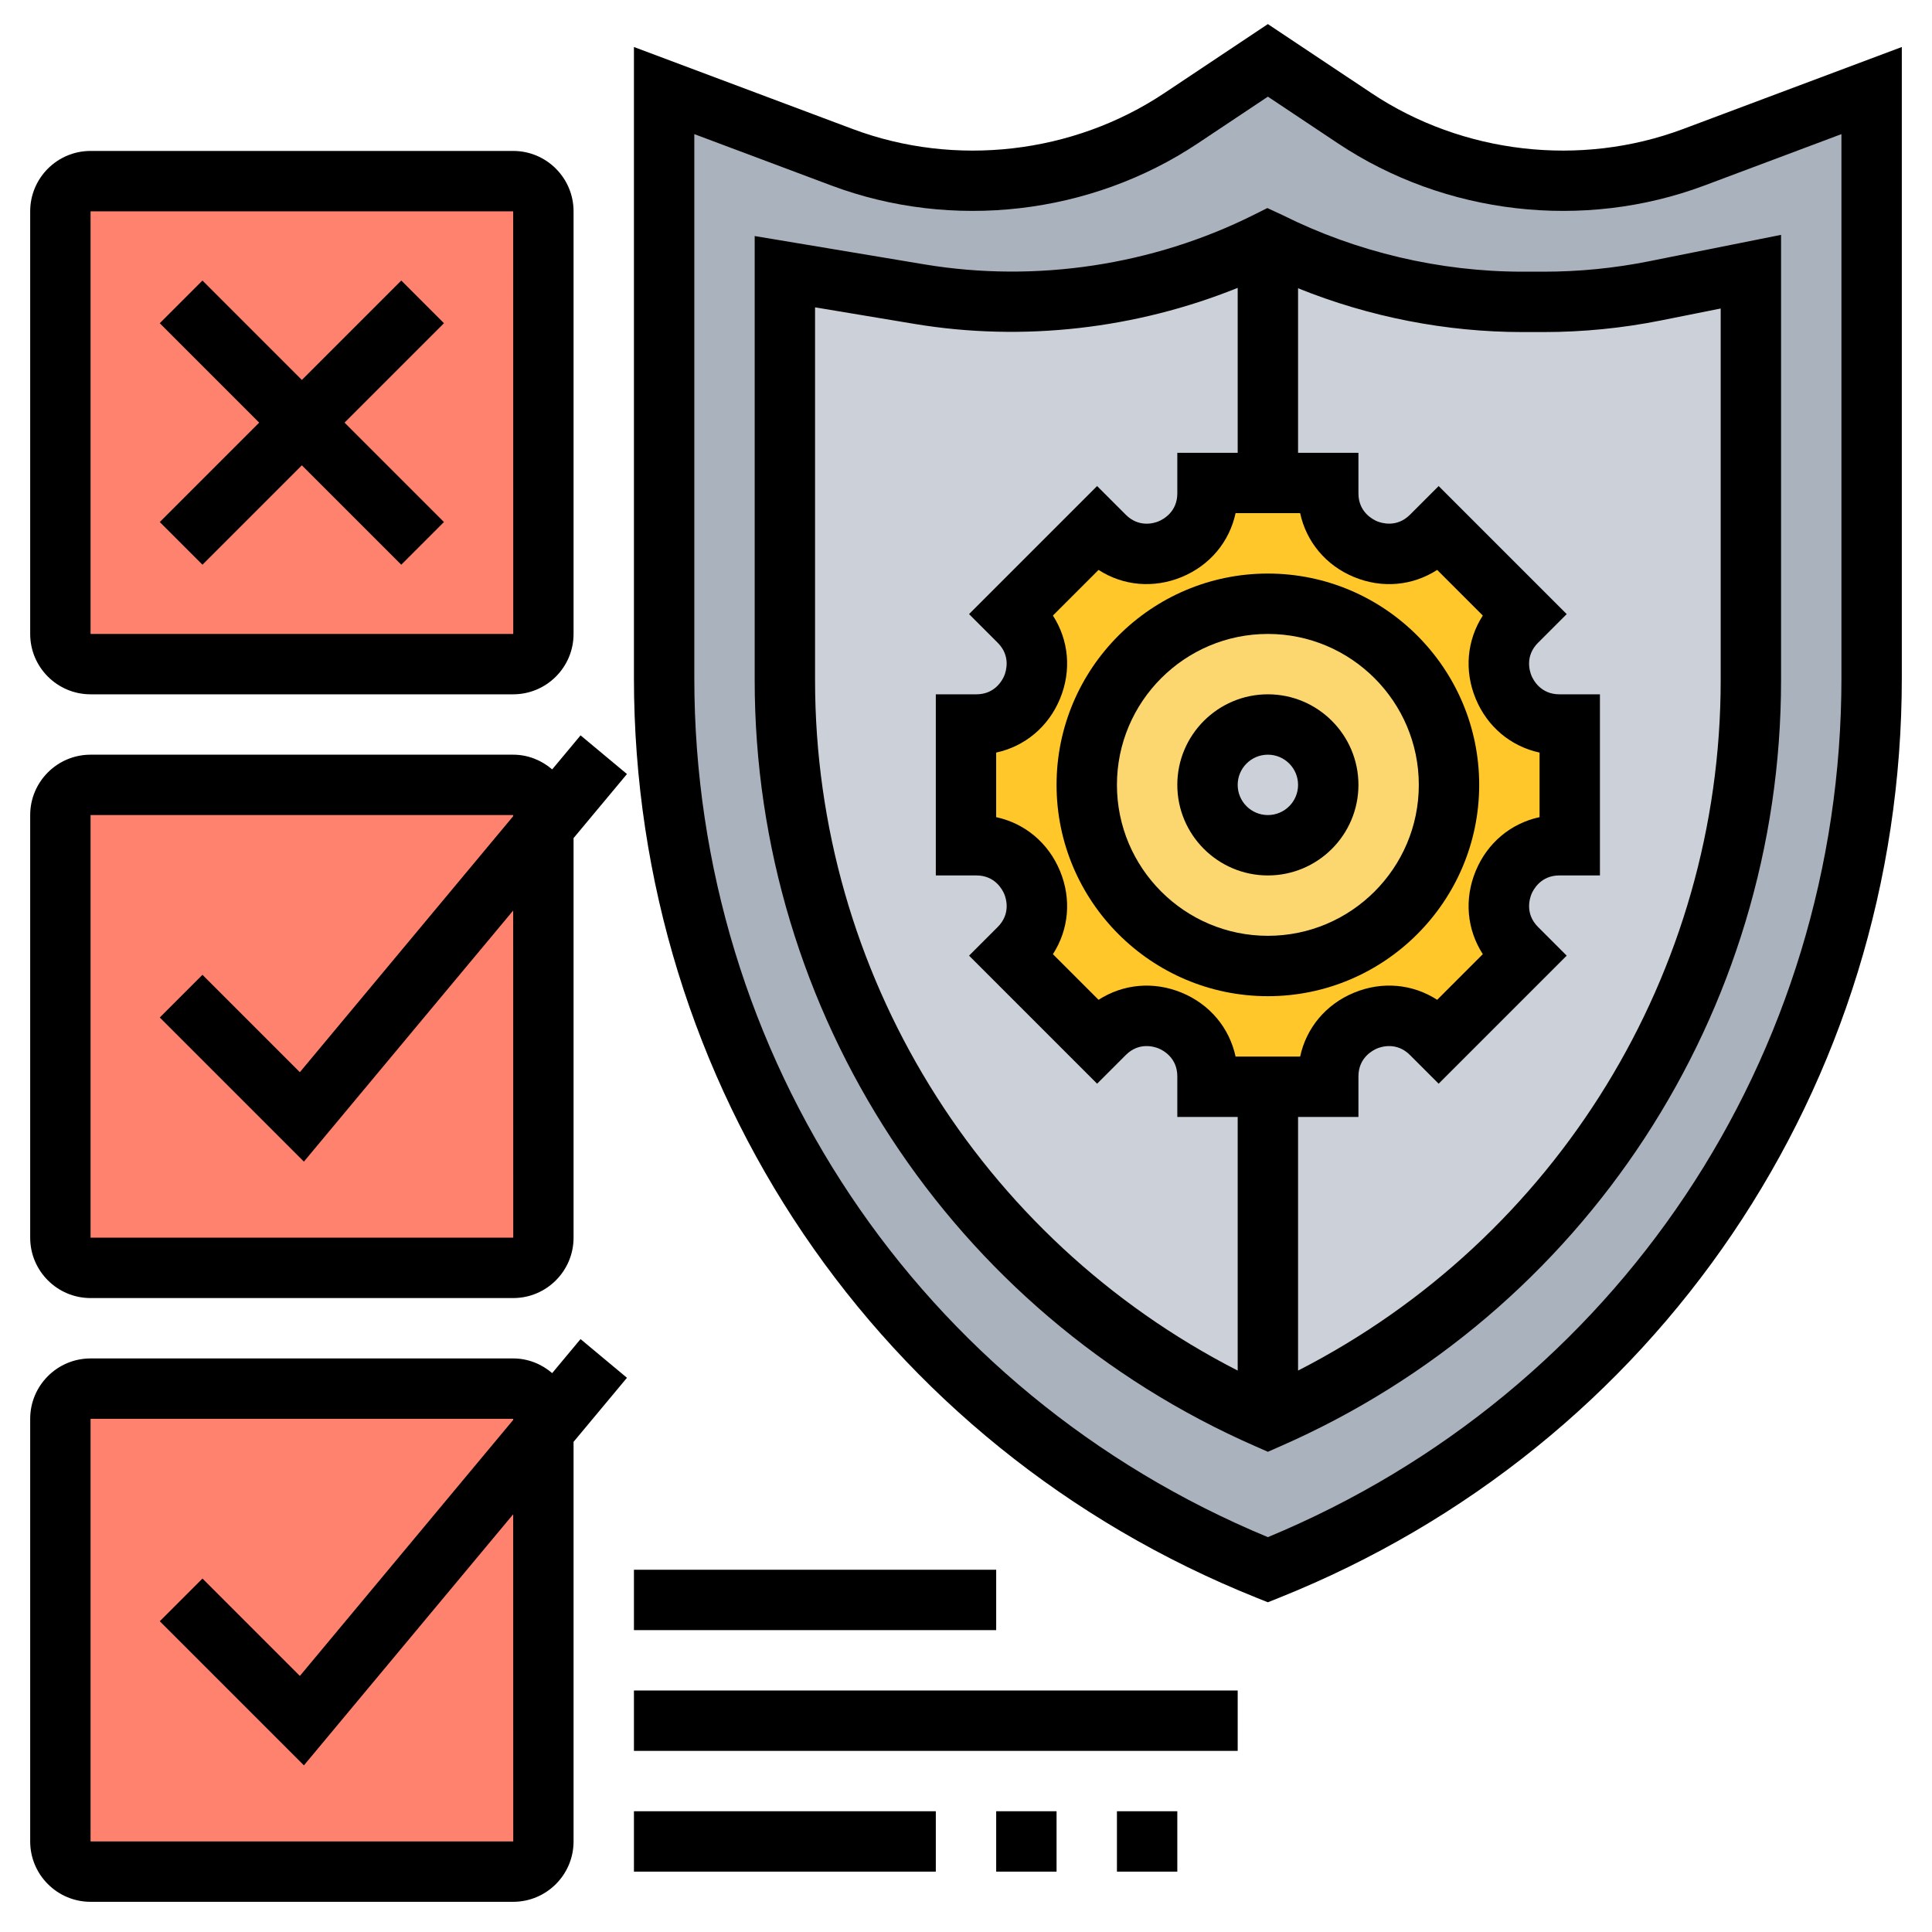
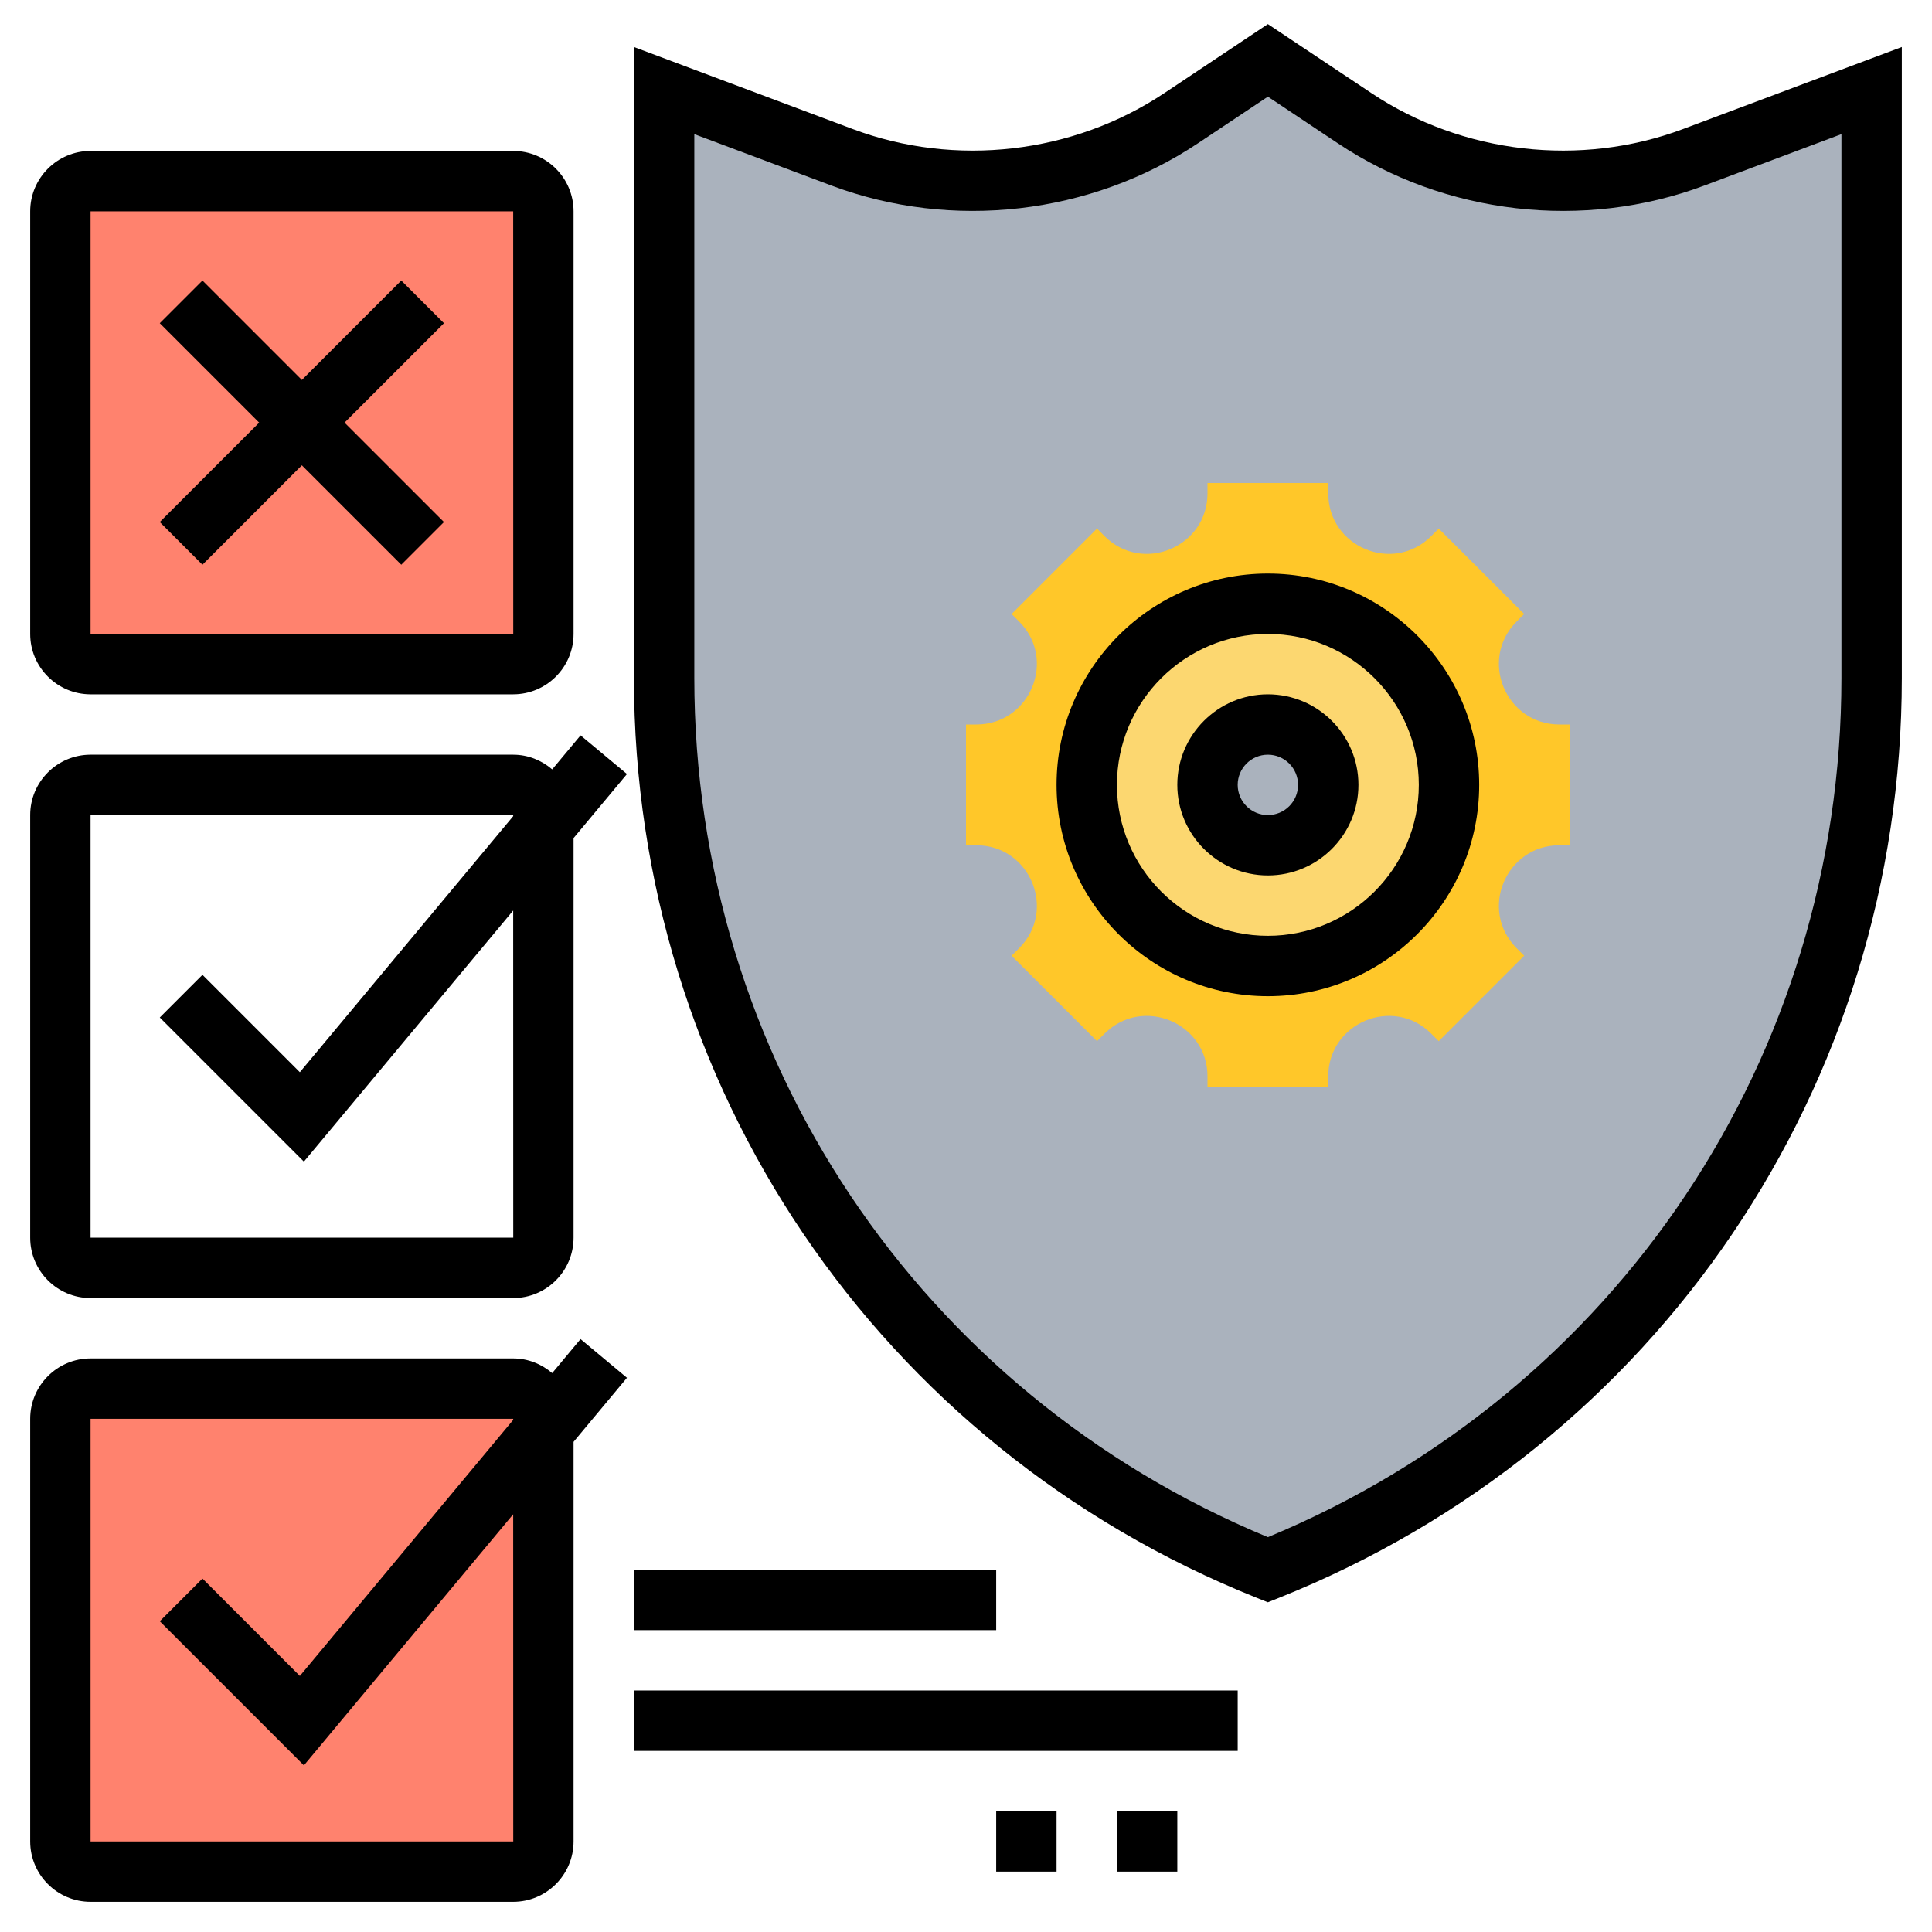
<svg xmlns="http://www.w3.org/2000/svg" id="_x30_1" enable-background="new 0 0 64 64" height="512" viewBox="0 0 64 64" width="512">
  <g>
    <g>
      <g>
-         <path d="m17 26c.55 0 1 .45 1 1v.4 13.6c0 .55-.45 1-1 1h-14c-.55 0-1-.45-1-1v-14c0-.55.45-1 1-1z" fill="#ff826e" />
-       </g>
+         </g>
      <g>
        <path d="m18 7v14c0 .55-.45 1-1 1h-14c-.55 0-1-.45-1-1v-14c0-.55.45-1 1-1h14c.55 0 1 .45 1 1z" fill="#ff826e" />
      </g>
      <g>
-         <path d="m17 46c.55 0 1 .45 1 1v.4 13.6c0 .55-.45 1-1 1h-14c-.55 0-1-.45-1-1v-14c0-.55.45-1 1-1z" fill="#ff826e" />
+         <path d="m17 46c.55 0 1 .45 1 1v.4 13.6c0 .55-.45 1-1 1h-14c-.55 0-1-.45-1-1v-14c0-.55.45-1 1-1" fill="#ff826e" />
      </g>
      <g>
        <path d="m62 3v19.46c0 13.01-7.92 24.71-20 29.54-12.08-4.83-20-16.53-20-29.54v-19.46l5.9 2.21c1.39.52 2.86.79 4.35.79 2.44 0 4.84-.72 6.87-2.08l2.88-1.92 2.88 1.92c2.03 1.36 4.43 2.08 6.87 2.08 1.49 0 2.96-.27 4.35-.79z" fill="#aab2bd" />
      </g>
      <g>
-         <path d="m58 9v13.54c0 10.6-6.28 20.21-16 24.46-4.86-2.12-8.86-5.59-11.64-9.85-2.79-4.26-4.36-9.31-4.36-14.61v-13.54l4.46.74c1.03.17 2.06.26 3.1.26 2.92 0 5.8-.68 8.41-1.99l.03-.01.03.01c2.61 1.31 5.49 1.99 8.41 1.99h.7c1.24 0 2.47-.12 3.69-.37z" fill="#ccd1d9" />
-       </g>
+         </g>
      <g>
        <path d="m42 20c-3.31 0-6 2.69-6 6s2.69 6 6 6 6-2.69 6-6-2.69-6-6-6zm-5.41-2.24c1.26 1.26 3.41.36 3.41-1.42v-.34h4v.34c0 1.78 2.15 2.68 3.41 1.42l.25-.25 2.83 2.83-.25.25c-1.26 1.26-.36 3.41 1.42 3.41h.34v4h-.34c-1.78 0-2.68 2.15-1.42 3.41l.25.25-2.83 2.83-.25-.25c-1.26-1.26-3.41-.36-3.41 1.42v.34h-4v-.34c0-1.78-2.15-2.68-3.41-1.42l-.25.25-2.83-2.83.25-.25c1.26-1.26.36-3.41-1.42-3.41h-.34v-4h.34c1.78 0 2.68-2.15 1.42-3.41l-.25-.25 2.83-2.83z" fill="#ffc729" />
      </g>
      <g>
        <path d="m42 20c3.31 0 6 2.69 6 6s-2.69 6-6 6-6-2.69-6-6 2.69-6 6-6zm2 6c0-1.1-.9-2-2-2s-2 .9-2 2 .9 2 2 2 2-.9 2-2z" fill="#fcd770" />
      </g>
    </g>
    <g>
      <path d="m42 23c-1.654 0-3 1.346-3 3s1.346 3 3 3 3-1.346 3-3-1.346-3-3-3zm0 4c-.552 0-1-.448-1-1s.448-1 1-1 1 .448 1 1-.448 1-1 1z" />
      <path d="m42 19c-3.859 0-7 3.141-7 7s3.141 7 7 7 7-3.141 7-7-3.141-7-7-7zm0 12c-2.757 0-5-2.243-5-5s2.243-5 5-5 5 2.243 5 5-2.243 5-5 5z" />
      <path d="m55.754 4.274c-3.401 1.275-7.303.823-10.321-1.188l-3.433-2.288-3.433 2.288c-3.019 2.012-6.921 2.463-10.32 1.188l-7.247-2.717v20.902c0 13.496 8.098 25.456 20.629 30.47l.371.148.371-.148c12.531-5.014 20.629-16.974 20.629-30.47v-20.902zm5.246 18.185c0 12.54-7.444 23.668-19 28.461-11.556-4.793-19-15.921-19-28.461v-18.016l4.545 1.704c3.997 1.497 8.583.968 12.132-1.397l2.323-1.548 2.323 1.548c3.548 2.365 8.133 2.894 12.133 1.397l4.544-1.704z" />
-       <path d="m51.137 9h-.694c-2.751 0-5.506-.65-7.956-1.874l-.504-.234-.456.228c-3.338 1.667-7.205 2.253-10.898 1.639l-5.629-.94v14.717c0 11.007 6.516 20.969 16.6 25.38l.4.176.4-.176c10.084-4.411 16.6-14.373 16.6-25.38v-14.756l-4.369.874c-1.147.23-2.322.346-3.494.346zm-2.252 14.147c.387.935 1.168 1.579 2.115 1.783v2.139c-.947.204-1.729.849-2.115 1.783-.387.934-.291 1.941.235 2.756l-1.512 1.512c-.814-.526-1.823-.622-2.756-.235-.935.387-1.579 1.168-1.783 2.115h-2.139c-.204-.947-.849-1.729-1.783-2.115-.933-.386-1.941-.29-2.756.235l-1.512-1.512c.526-.814.622-1.822.235-2.756-.387-.935-1.168-1.579-2.115-1.783v-2.139c.947-.204 1.729-.849 2.115-1.783.387-.934.291-1.941-.235-2.756l1.512-1.512c.814.526 1.822.62 2.756.235.935-.387 1.579-1.168 1.783-2.115h2.139c.204.947.849 1.729 1.783 2.115.934.387 1.942.291 2.756-.235l1.512 1.512c-.526.815-.622 1.823-.235 2.756zm-21.885-.611v-12.355l3.3.55c3.591.596 7.324.166 10.7-1.195v5.464h-2v1.343c0 .62-.473.864-.617.925s-.651.222-1.09-.217l-.95-.95-4.242 4.242.95.95c.438.438.276.944.217 1.09-.061.144-.305.617-.925.617h-1.343v6h1.343c.62 0 .864.473.925.617.06.146.222.651-.217 1.09l-.95.95 4.242 4.242.95-.95c.438-.439.945-.277 1.09-.217s.617.305.617.925v1.343h2v8.402c-8.548-4.373-14-13.177-14-22.866zm30-12.316v12.316c0 9.689-5.452 18.493-14 22.866v-8.402h2v-1.343c0-.62.473-.864.617-.925.145-.06.651-.222 1.09.217l.95.95 4.242-4.242-.95-.95c-.438-.438-.276-.944-.217-1.09.061-.144.305-.617.925-.617h1.343v-6h-1.343c-.62 0-.864-.473-.925-.617-.06-.146-.222-.651.217-1.09l.95-.95-4.242-4.242-.95.95c-.438.438-.946.276-1.09.217-.144-.061-.617-.305-.617-.925v-1.343h-2v-5.451c2.358.952 4.902 1.451 7.442 1.451h.694c1.304 0 2.611-.13 3.887-.385z" />
      <path d="m3 23h14c1.103 0 2-.897 2-2v-14c0-1.103-.897-2-2-2h-14c-1.103 0-2 .897-2 2v14c0 1.103.897 2 2 2zm0-16h14l.002 14h-14.002z" />
      <path d="m13.293 9.293-3.293 3.293-3.293-3.293-1.414 1.414 3.293 3.293-3.293 3.293 1.414 1.414 3.293-3.293 3.293 3.293 1.414-1.414-3.293-3.293 3.293-3.293z" />
      <path d="m18.292 25.487c-.349-.299-.797-.487-1.292-.487h-14c-1.103 0-2 .897-2 2v14c0 1.103.897 2 2 2h14c1.103 0 2-.897 2-2v-13.237l1.769-2.122-1.537-1.281zm-1.29 15.513h-14.002v-14h14v.037l-7.067 8.481-3.226-3.226-1.414 1.414 4.774 4.774 6.933-8.318z" />
      <path d="m19.231 44.359-.939 1.127c-.349-.298-.797-.486-1.292-.486h-14c-1.103 0-2 .897-2 2v14c0 1.103.897 2 2 2h14c1.103 0 2-.897 2-2v-13.237l1.769-2.122zm-2.229 16.641h-14.002v-14h14v.037l-7.067 8.481-3.226-3.226-1.414 1.414 4.774 4.774 6.933-8.318z" />
-       <path d="m21 60h10v2h-10z" />
      <path d="m33 60h2v2h-2z" />
      <path d="m37 60h2v2h-2z" />
      <path d="m21 56h20v2h-20z" />
      <path d="m21 52h12v2h-12z" />
    </g>
  </g>
</svg>